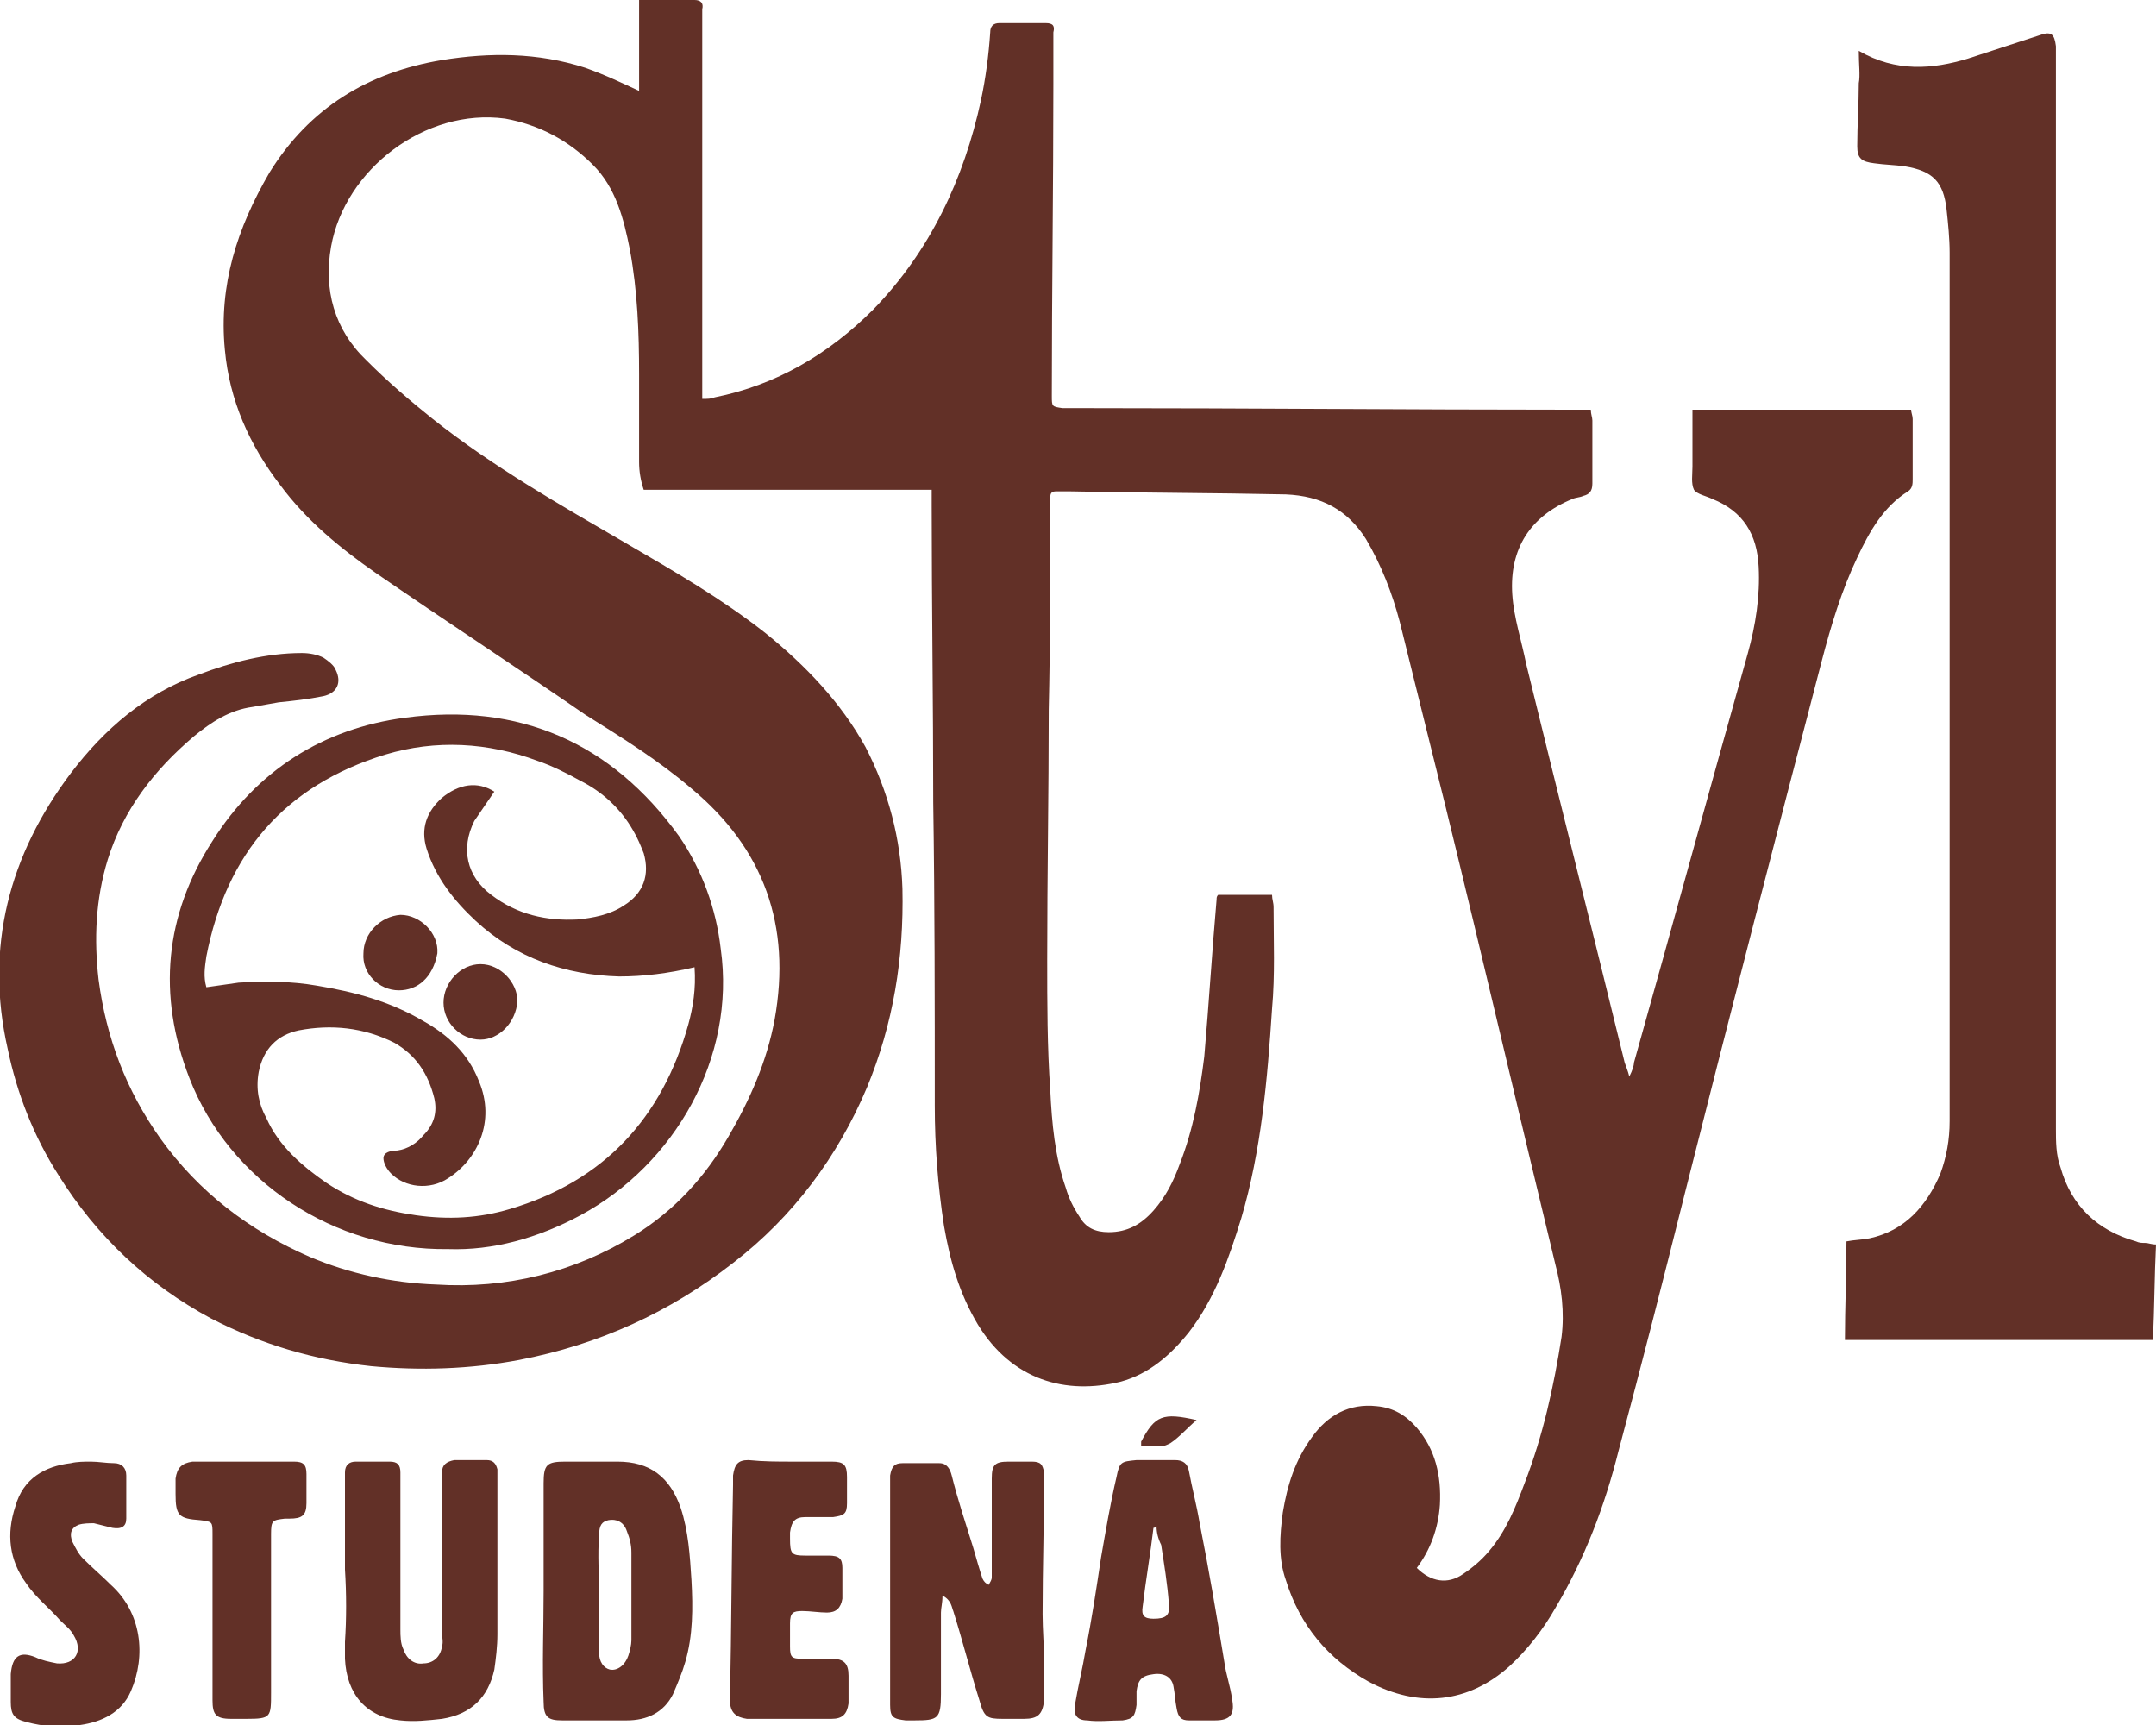
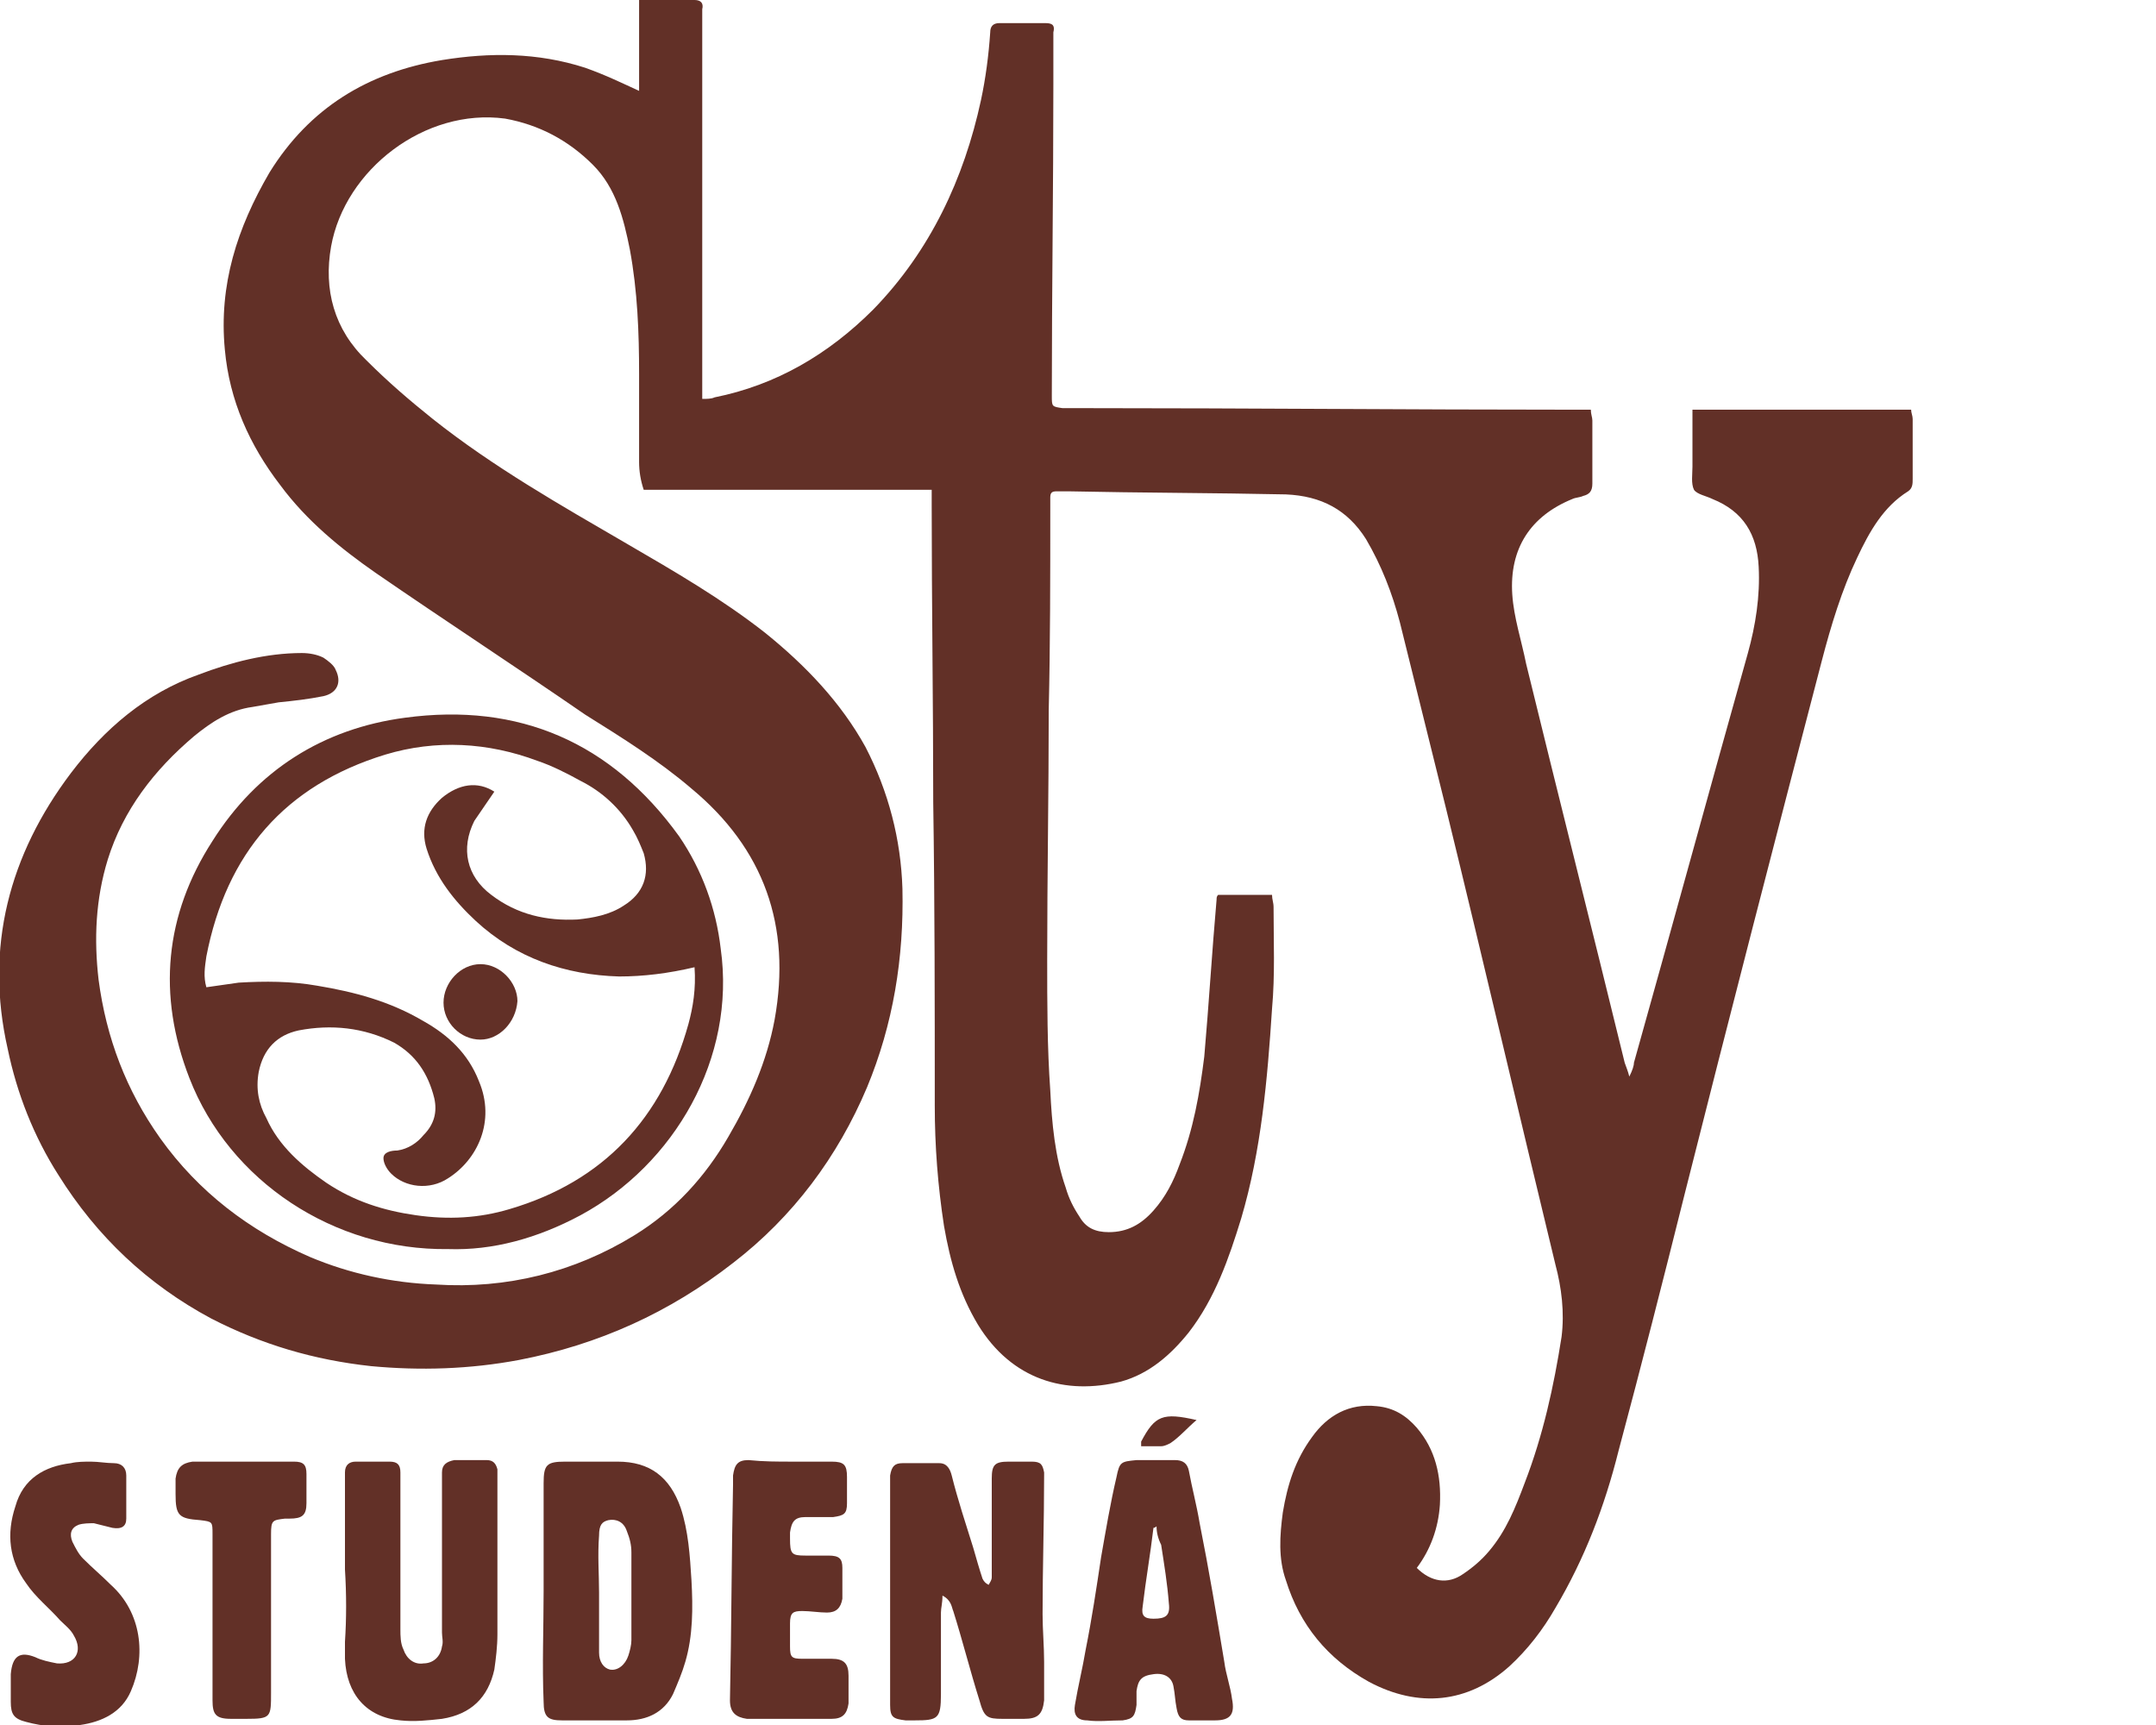
<svg xmlns="http://www.w3.org/2000/svg" version="1.1" id="Vrstva_1" x="0px" y="0px" viewBox="0 0 140 112" style="enable-background:new 0 0 140 112;" xml:space="preserve">
  <style type="text/css">
	.st0{fill:#623027;}
</style>
  <g>
    <path class="st0" d="M41.5,5.9c0-1,0-2,0-3c0-1,0-1.9,0-2.9c1.3,0,2.5,0,3.6,0c0.4,0,0.6,0.2,0.5,0.6c0,0.3,0,0.5,0,0.8   c0,7.7,0,15.4,0,23.2c0,0.4,0,0.8,0,1.3c0.3,0,0.6,0,0.8-0.1c4-0.8,7.4-2.8,10.3-5.7c3.7-3.8,5.9-8.5,7-13.6   c0.3-1.4,0.5-2.9,0.6-4.4c0-0.4,0.2-0.6,0.6-0.6c1,0,2,0,3,0c0.5,0,0.6,0.2,0.5,0.6c0,1.1,0,2.2,0,3.4c0,6.7-0.1,13.5-0.1,20.2   c0,0.7,0,0.7,0.7,0.8c0.5,0,1.1,0,1.6,0c10.5,0,20.9,0.1,31.4,0.1c0.4,0,0.8,0,1.3,0c0,0.3,0.1,0.5,0.1,0.7c0,1.4,0,2.7,0,4.1   c0,0.5-0.2,0.7-0.6,0.8c-0.2,0.1-0.5,0.1-0.7,0.2c-2.7,1.1-4.1,3.2-3.9,6.2c0.1,1.5,0.6,3,0.9,4.5c2.1,8.6,4.3,17.3,6.4,25.9   c0.1,0.3,0.2,0.5,0.3,0.9c0.2-0.4,0.3-0.7,0.3-0.9c2.5-8.9,4.9-17.7,7.4-26.6c0.5-1.8,0.8-3.7,0.7-5.6c-0.1-2.1-1-3.6-3-4.4   c-0.4-0.2-1-0.3-1.2-0.6c-0.2-0.4-0.1-1-0.1-1.5c0-1.2,0-2.4,0-3.7c4.8,0,9.4,0,14.2,0c0,0.2,0.1,0.4,0.1,0.6c0,1.3,0,2.6,0,3.9   c0,0.3,0,0.6-0.3,0.8c-1.6,1-2.5,2.6-3.3,4.3c-1,2.1-1.7,4.4-2.3,6.7c-3,11.5-6,23.1-8.9,34.6c-1.4,5.6-2.8,11.1-4.3,16.7   c-0.9,3.6-2.2,7-4.1,10.2c-0.8,1.4-1.8,2.7-3,3.8c-2.7,2.4-5.9,2.7-9.1,1c-2.7-1.5-4.5-3.7-5.4-6.6c-0.5-1.4-0.4-2.9-0.2-4.4   c0.3-1.8,0.8-3.4,1.9-4.9c1-1.4,2.4-2.2,4.2-2c1.1,0.1,1.9,0.6,2.6,1.4c1.2,1.4,1.6,3.1,1.5,5c-0.1,1.5-0.6,2.9-1.5,4.1   c0.9,0.9,2,1.1,3,0.4c0.6-0.4,1.2-0.9,1.7-1.5c1.1-1.3,1.7-2.8,2.3-4.4c1.2-3.1,1.9-6.3,2.4-9.5c0.2-1.6,0-3.2-0.4-4.7   c-2.4-9.9-4.7-19.8-7.1-29.6c-1-4-2-8.1-3-12.1c-0.5-1.9-1.2-3.7-2.2-5.4c-1.2-1.9-2.9-2.8-5.2-2.9c-4.7-0.1-9.4-0.1-14.1-0.2   c-0.3,0-0.5,0-0.8,0c-0.3,0-0.4,0.1-0.4,0.4c0,0.3,0,0.5,0,0.8c0,4.3,0,8.7-0.1,13c0,5.4-0.1,10.8-0.1,16.2c0,2.8,0,5.7,0.2,8.5   c0.1,2.1,0.3,4.3,1,6.3c0.2,0.7,0.5,1.3,0.9,1.9c0.4,0.7,1,1,1.9,1c1.2,0,2.1-0.5,2.9-1.4c0.8-0.9,1.3-1.9,1.7-3   c0.9-2.3,1.3-4.6,1.6-7c0.3-3.4,0.5-6.8,0.8-10.2c0-0.1,0-0.2,0.1-0.3c1.1,0,2.3,0,3.5,0c0,0.3,0.1,0.5,0.1,0.8   c0,2.2,0.1,4.4-0.1,6.6c-0.3,4.6-0.7,9.2-2,13.6c-0.8,2.6-1.7,5.2-3.4,7.4c-1.2,1.5-2.6,2.7-4.4,3.2c-3.6,0.9-7.1-0.1-9.3-3.7   c-1.2-2-1.8-4.1-2.2-6.4c-0.4-2.6-0.6-5.2-0.6-7.8c0-6.6,0-13.1-0.1-19.7c0-6.4-0.1-12.9-0.1-19.3c0-0.3,0-0.6,0-1   c-3.2,0-6.3,0-9.3,0c-3.1,0-6.2,0-9.4,0c-0.2-0.6-0.3-1.2-0.3-1.8c0-1.9,0-3.8,0-5.7c0-2.7-0.1-5.4-0.6-8.1c-0.4-2-0.9-4-2.4-5.5   c-1.6-1.6-3.5-2.6-5.7-3C27.6,7,22.4,11,21.5,16c-0.5,2.8,0.2,5.4,2.3,7.4c1.4,1.4,2.8,2.6,4.3,3.8c3.9,3.1,8.3,5.6,12.6,8.1   c3.1,1.8,6.2,3.6,9,5.8c2.6,2.1,4.9,4.5,6.5,7.4c1.5,2.9,2.3,6,2.4,9.2c0.1,4.5-0.6,8.8-2.3,12.9c-1.9,4.5-4.8,8.4-8.7,11.4   c-4.1,3.2-8.7,5.3-13.9,6.3c-3.2,0.6-6.4,0.7-9.6,0.4c-3.7-0.4-7.1-1.4-10.4-3.1c-4.1-2.2-7.4-5.3-9.9-9.3   c-1.6-2.5-2.7-5.3-3.3-8.2c-1.5-6.6,0.1-12.6,4.1-17.9c2.2-2.9,4.9-5.2,8.3-6.4c2.1-0.8,4.4-1.4,6.7-1.4c0.5,0,1,0.1,1.4,0.3   c0.3,0.2,0.7,0.5,0.8,0.8c0.4,0.8,0.1,1.5-0.8,1.7c-1,0.2-1.9,0.3-2.9,0.4c-0.6,0.1-1.1,0.2-1.7,0.3c-1.5,0.2-2.7,1-3.8,1.9   c-2.6,2.2-4.6,4.8-5.6,8c-0.8,2.6-0.9,5.2-0.6,7.8c0.5,3.8,1.8,7.2,4,10.3c2.5,3.5,5.8,6,9.7,7.7c2.6,1.1,5.4,1.7,8.2,1.8   c4.6,0.3,9-0.8,12.9-3.2c2.6-1.6,4.6-3.8,6.1-6.4c1.4-2.4,2.5-4.9,3-7.6c1.1-6.1-0.7-11.1-5.4-15c-2.1-1.8-4.5-3.3-6.9-4.8   c-4.5-3.1-9.1-6.1-13.6-9.2c-2.3-1.6-4.5-3.4-6.2-5.7c-2-2.6-3.3-5.5-3.6-8.8c-0.4-4.2,0.8-7.9,2.9-11.5c2.6-4.2,6.4-6.5,11.2-7.3   c3.1-0.5,6.2-0.5,9.3,0.5C39.4,4.9,40.4,5.4,41.5,5.9z" />
-     <path class="st0" d="M120.7,3.3c2.4,1.4,4.8,1.2,7.1,0.5c1.5-0.5,3.1-1,4.6-1.5c0.8-0.3,1-0.1,1.1,0.7c0,0.4,0,0.8,0,1.2   c0,23,0,46.1,0,69.1c0,0.8,0,1.7,0.3,2.5c0.7,2.5,2.4,4.1,4.9,4.8c0.2,0.1,0.4,0.1,0.6,0.1c0.2,0,0.4,0.1,0.7,0.1   c-0.1,2-0.1,4.1-0.2,6.2c-6.7,0-13.3,0-20,0c0-2.1,0.1-4.2,0.1-6.4c0.5-0.1,1-0.1,1.5-0.2c2.3-0.5,3.7-2.1,4.6-4.2   c0.4-1.1,0.6-2.2,0.6-3.4c0-18.8,0-37.6,0-56.4c0-0.9-0.1-1.9-0.2-2.8c-0.2-1.8-0.9-2.5-2.7-2.8c-0.7-0.1-1.3-0.1-2-0.2   c-0.8-0.1-1.1-0.3-1.1-1.1c0-1.4,0.1-2.7,0.1-4.1C120.8,4.9,120.7,4.2,120.7,3.3z" />
    <path class="st0" d="M29.1,81.1c-7.4,0.1-14.2-4.4-16.8-11.1c-2.1-5.4-1.6-10.6,1.5-15.4c2.9-4.6,7.2-7.3,12.5-8   c7.4-1,13.4,1.6,17.8,7.7c1.5,2.2,2.4,4.7,2.7,7.3c1,7.1-3,14-9.1,17.3C34.9,80.4,32,81.2,29.1,81.1z M45.1,62.8   c-1.7,0.4-3.3,0.6-4.9,0.6c-3.5-0.1-6.7-1.2-9.3-3.6c-1.4-1.3-2.6-2.8-3.2-4.7c-0.4-1.3,0-2.4,1-3.3c1.1-0.9,2.3-1.1,3.4-0.4   c-0.4,0.6-0.9,1.3-1.3,1.9c-0.9,1.8-0.5,3.6,1.1,4.8c1.7,1.3,3.6,1.7,5.6,1.6c1-0.1,2.1-0.3,3-0.9c1.3-0.8,1.7-2,1.3-3.4   c-0.2-0.5-0.4-1-0.7-1.5c-0.8-1.4-2-2.5-3.4-3.2c-0.9-0.5-1.9-1-2.8-1.3C31.7,48.2,28.3,48,25,49c-6.5,2-10.3,6.4-11.6,13.1   c-0.1,0.7-0.2,1.3,0,2c0.7-0.1,1.4-0.2,2.1-0.3c1.7-0.1,3.4-0.1,5.1,0.2c2.4,0.4,4.7,1,6.9,2.3c1.6,0.9,2.9,2.1,3.6,3.9   c1.1,2.6-0.1,5.1-2,6.3c-1.2,0.8-2.8,0.6-3.7-0.3c-0.3-0.3-0.5-0.7-0.5-1c0-0.4,0.5-0.5,0.9-0.5c0.7-0.1,1.3-0.5,1.7-1   c0.7-0.7,0.9-1.5,0.7-2.4c-0.4-1.6-1.2-2.8-2.6-3.6c-2-1-4.1-1.2-6.2-0.8c-1.4,0.3-2.3,1.2-2.6,2.7c-0.2,1.1,0,2.1,0.5,3   c0.8,1.8,2.3,3.1,3.9,4.2c1.8,1.2,3.7,1.8,5.8,2.1c2.1,0.3,4.1,0.2,6.1-0.4c6.1-1.8,9.9-5.9,11.6-12C45,65.4,45.2,64.2,45.1,62.8z" />
    <path class="st0" d="M61.2,103.6c0,0.5-0.1,0.8-0.1,1.1c0,1.8,0,3.5,0,5.3c0,1.6-0.2,1.7-1.7,1.7c-0.2,0-0.4,0-0.6,0   c-0.8-0.1-1-0.2-1-1c0-0.6,0-1.2,0-1.8c0-4,0-7.9,0-11.9c0-0.4,0-0.8,0-1.2c0.1-0.6,0.3-0.8,0.8-0.8c0.8,0,1.6,0,2.4,0   c0.5,0,0.7,0.4,0.8,0.8c0.4,1.6,0.9,3.1,1.4,4.7c0.2,0.7,0.4,1.4,0.6,2c0.1,0.2,0.2,0.3,0.4,0.4c0.1-0.2,0.2-0.3,0.2-0.5   c0-0.9,0-1.8,0-2.7c0-1.2,0-2.4,0-3.7c0-0.9,0.2-1.1,1.1-1.1c0.5,0,1,0,1.5,0c0.6,0,0.7,0.2,0.8,0.7c0,0.1,0,0.1,0,0.2   c0,3-0.1,6-0.1,9c0,1,0.1,2.1,0.1,3.1c0,0.8,0,1.7,0,2.5c-0.1,0.9-0.4,1.2-1.3,1.2c-0.5,0-0.9,0-1.4,0c-1,0-1.2-0.1-1.5-1.2   c-0.6-1.9-1.1-3.9-1.7-5.8C61.8,104.4,61.8,103.9,61.2,103.6z" />
    <path class="st0" d="M35.3,103.3c0-2.3,0-4.7,0-7c0-1.2,0.2-1.4,1.4-1.4c1.1,0,2.3,0,3.4,0c2.1,0,3.4,1,4.1,3   c0.5,1.5,0.6,3.1,0.7,4.7c0.1,1.8,0.1,3.6-0.4,5.3c-0.2,0.7-0.5,1.4-0.8,2.1c-0.6,1.2-1.7,1.7-3,1.7c-1.4,0-2.8,0-4.2,0   c-0.9,0-1.2-0.2-1.2-1.2C35.2,108.1,35.3,105.7,35.3,103.3C35.3,103.3,35.3,103.3,35.3,103.3z M38.9,103.4   C38.9,103.4,38.9,103.4,38.9,103.4c0,1.3,0,2.6,0,3.9c0,0.6,0.3,1,0.7,1.1c0.5,0.1,1-0.3,1.2-0.9c0.1-0.3,0.2-0.7,0.2-1   c0-1.9,0-3.8,0-5.7c0-0.5-0.1-0.9-0.3-1.4c-0.2-0.6-0.7-0.8-1.2-0.7c-0.4,0.1-0.6,0.3-0.6,1C38.8,101,38.9,102.2,38.9,103.4z" />
    <path class="st0" d="M22.4,101.9c0-1.7,0-3.5,0-5.2c0-0.4,0-0.7,0-1.1c0-0.5,0.3-0.7,0.7-0.7c0.7,0,1.5,0,2.2,0   c0.5,0,0.7,0.2,0.7,0.7c0,0.3,0,0.7,0,1c0,3.1,0,6.2,0,9.2c0,0.4,0,0.9,0.2,1.3c0.2,0.6,0.7,1,1.3,0.9c0.6,0,1.1-0.4,1.2-1.1   c0.1-0.3,0-0.6,0-0.9c0-3.2,0-6.4,0-9.5c0-0.3,0-0.6,0-0.9c0-0.5,0.3-0.7,0.8-0.8c0.7,0,1.4,0,2.1,0c0.4,0,0.6,0.2,0.7,0.6   c0,0.3,0,0.6,0,0.9c0,3.3,0,6.6,0,9.8c0,0.8-0.1,1.6-0.2,2.3c-0.4,1.8-1.5,2.9-3.4,3.2c-0.9,0.1-1.8,0.2-2.7,0.1   c-2.2-0.2-3.5-1.7-3.6-4c0-0.4,0-0.7,0-1.1C22.5,105.1,22.5,103.5,22.4,101.9C22.5,101.9,22.4,101.9,22.4,101.9z" />
    <path class="st0" d="M78.2,111.7c-0.3,0-0.7,0-1,0c-0.5,0-0.7-0.2-0.8-0.8c-0.1-0.5-0.1-0.9-0.2-1.4c-0.1-0.6-0.6-0.9-1.3-0.8   c-0.8,0.1-1,0.4-1.1,1.1c0,0.3,0,0.6,0,0.9c-0.1,0.7-0.2,0.9-0.9,1c-0.8,0-1.6,0.1-2.3,0c-0.7,0-0.9-0.4-0.8-1   c0.2-1.2,0.5-2.4,0.7-3.6c0.4-2,0.7-4,1-6c0.3-1.7,0.6-3.5,1-5.2c0.2-1,0.3-1,1.3-1.1c0.8,0,1.7,0,2.5,0c0.5,0,0.8,0.2,0.9,0.7   c0.2,1.1,0.5,2.2,0.7,3.4c0.6,3,1.1,6,1.6,9c0.1,0.8,0.4,1.6,0.5,2.4c0.2,1-0.1,1.4-1.1,1.4C78.7,111.7,78.5,111.7,78.2,111.7   C78.2,111.7,78.2,111.7,78.2,111.7z M75.1,99.1c-0.1,0.1-0.2,0.1-0.2,0.1c-0.2,1.7-0.5,3.4-0.7,5.1c-0.1,0.6,0.1,0.8,0.7,0.8   c0.8,0,1.1-0.2,1-1c-0.1-1.3-0.3-2.5-0.5-3.8C75.2,99.9,75.1,99.5,75.1,99.1z" />
    <path class="st0" d="M51.4,94.9c0.9,0,1.8,0,2.6,0c0.8,0,1,0.2,1,1c0,0.6,0,1.2,0,1.7c0,0.7-0.2,0.8-0.9,0.9c-0.6,0-1.2,0-1.8,0   c-0.7,0-0.9,0.3-1,1c0,0.1,0,0.3,0,0.4c0,1,0.1,1.1,1,1.1c0.5,0,1,0,1.5,0c0.7,0,0.9,0.2,0.9,0.8c0,0.7,0,1.4,0,2   c-0.1,0.6-0.4,0.9-1,0.9c-0.5,0-1.1-0.1-1.6-0.1c-0.6,0-0.8,0.1-0.8,0.8c0,0.5,0,1,0,1.5c0,0.7,0.1,0.8,0.8,0.8c0.6,0,1.3,0,1.9,0   c0.8,0,1.1,0.3,1.1,1.1c0,0.6,0,1.2,0,1.8c-0.1,0.7-0.4,1-1.1,1c-0.6,0-1.1,0-1.7,0c-1.1,0-2.2,0-3.2,0c-0.2,0-0.4,0-0.6,0   c-0.7-0.1-1.1-0.4-1.1-1.2c0.1-4.7,0.1-9.3,0.2-14c0-0.2,0-0.4,0-0.6c0.1-0.7,0.3-1,1-1C49.6,94.9,50.5,94.9,51.4,94.9   C51.4,94.9,51.4,94.9,51.4,94.9z" />
    <path class="st0" d="M5.9,94.9c0.5,0,1,0.1,1.5,0.1c0.5,0,0.8,0.3,0.8,0.8c0,0.9,0,1.9,0,2.8c0,0.5-0.3,0.7-0.9,0.6   c-0.4-0.1-0.8-0.2-1.2-0.3c-0.3,0-0.7,0-1,0.1c-0.5,0.2-0.6,0.6-0.4,1.1c0.2,0.4,0.4,0.8,0.7,1.1c0.6,0.6,1.2,1.1,1.8,1.7   c2,1.8,2.3,4.6,1.3,6.9c-0.6,1.4-1.9,2-3.3,2.2c-1.2,0.2-2.4,0.1-3.5-0.2c-0.8-0.2-1-0.5-1-1.3c0-0.6,0-1.2,0-1.8   c0.1-1.2,0.6-1.5,1.6-1.1c0.4,0.2,0.9,0.3,1.4,0.4c1.2,0.1,1.7-0.8,1.1-1.8c-0.2-0.4-0.6-0.7-0.9-1c-0.7-0.8-1.6-1.5-2.2-2.4   c-1.1-1.5-1.3-3.2-0.7-5c0.5-1.8,1.9-2.6,3.6-2.8C5,94.9,5.5,94.9,5.9,94.9z" />
    <path class="st0" d="M13.8,105c0-1.8,0-3.6,0-5.4c0-0.8,0-0.8-0.8-0.9c-1.4-0.1-1.6-0.3-1.6-1.7c0-0.3,0-0.7,0-1   c0.1-0.7,0.4-1,1.1-1.1c2.2,0,4.4,0,6.6,0c0.6,0,0.8,0.2,0.8,0.8c0,0.6,0,1.3,0,1.9c0,0.8-0.3,1-1.1,1c-0.1,0-0.2,0-0.3,0   c-0.8,0.1-0.9,0.1-0.9,1c0,3.4,0,6.9,0,10.3c0,1.6,0,1.7-1.6,1.7c-0.3,0-0.7,0-1,0c-1,0-1.2-0.3-1.2-1.2   C13.8,108.7,13.8,106.9,13.8,105z" />
    <path class="st0" d="M77.7,92.2c-0.6,0.5-1.1,1.1-1.7,1.5c-0.2,0.1-0.4,0.2-0.6,0.2c-0.4,0-0.9,0-1.3,0c0-0.1,0-0.2,0-0.3   C75,91.9,75.5,91.7,77.7,92.2z" />
    <path class="st0" d="M31.2,67.5c-1.3,0-2.4-1.1-2.4-2.4c0-1.3,1.1-2.5,2.4-2.5c1.3,0,2.4,1.2,2.4,2.4   C33.5,66.4,32.4,67.5,31.2,67.5z" />
-     <path class="st0" d="M25.9,64.3c-1.3,0-2.4-1.1-2.3-2.4c0-1.3,1.1-2.4,2.4-2.5c1.3,0,2.5,1.2,2.4,2.5   C28.1,63.5,27.1,64.3,25.9,64.3z" />
  </g>
</svg>